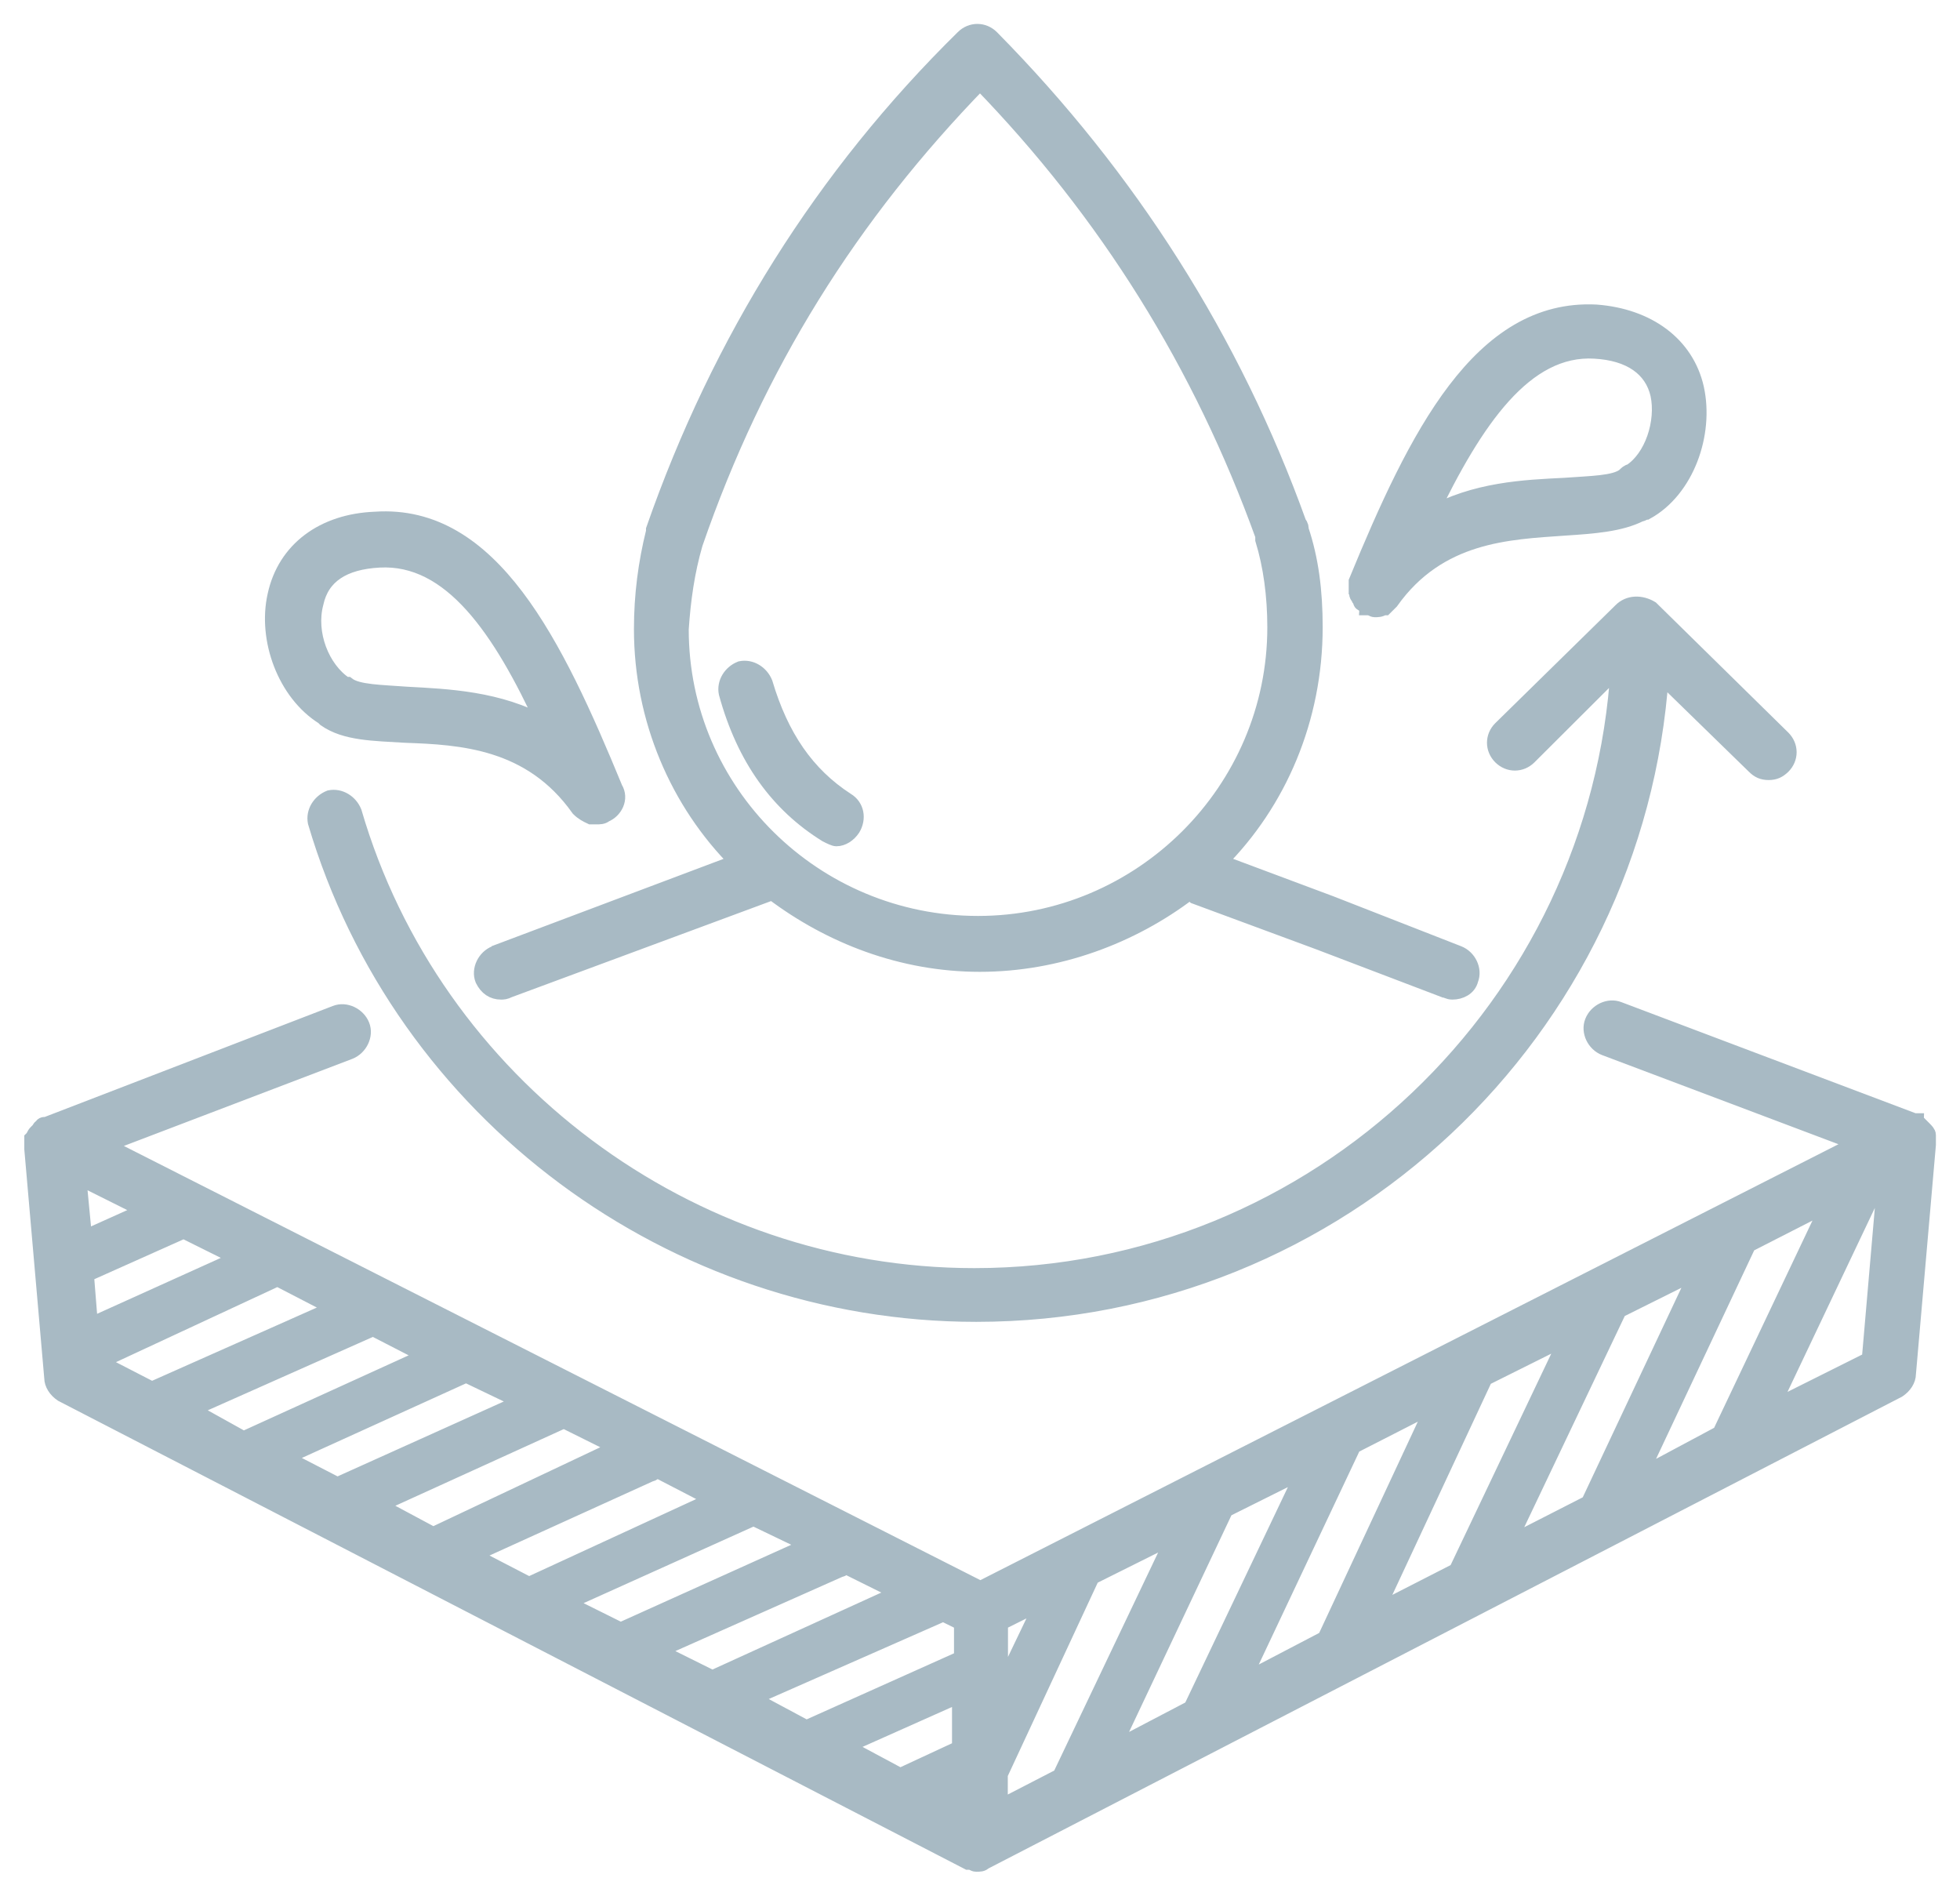
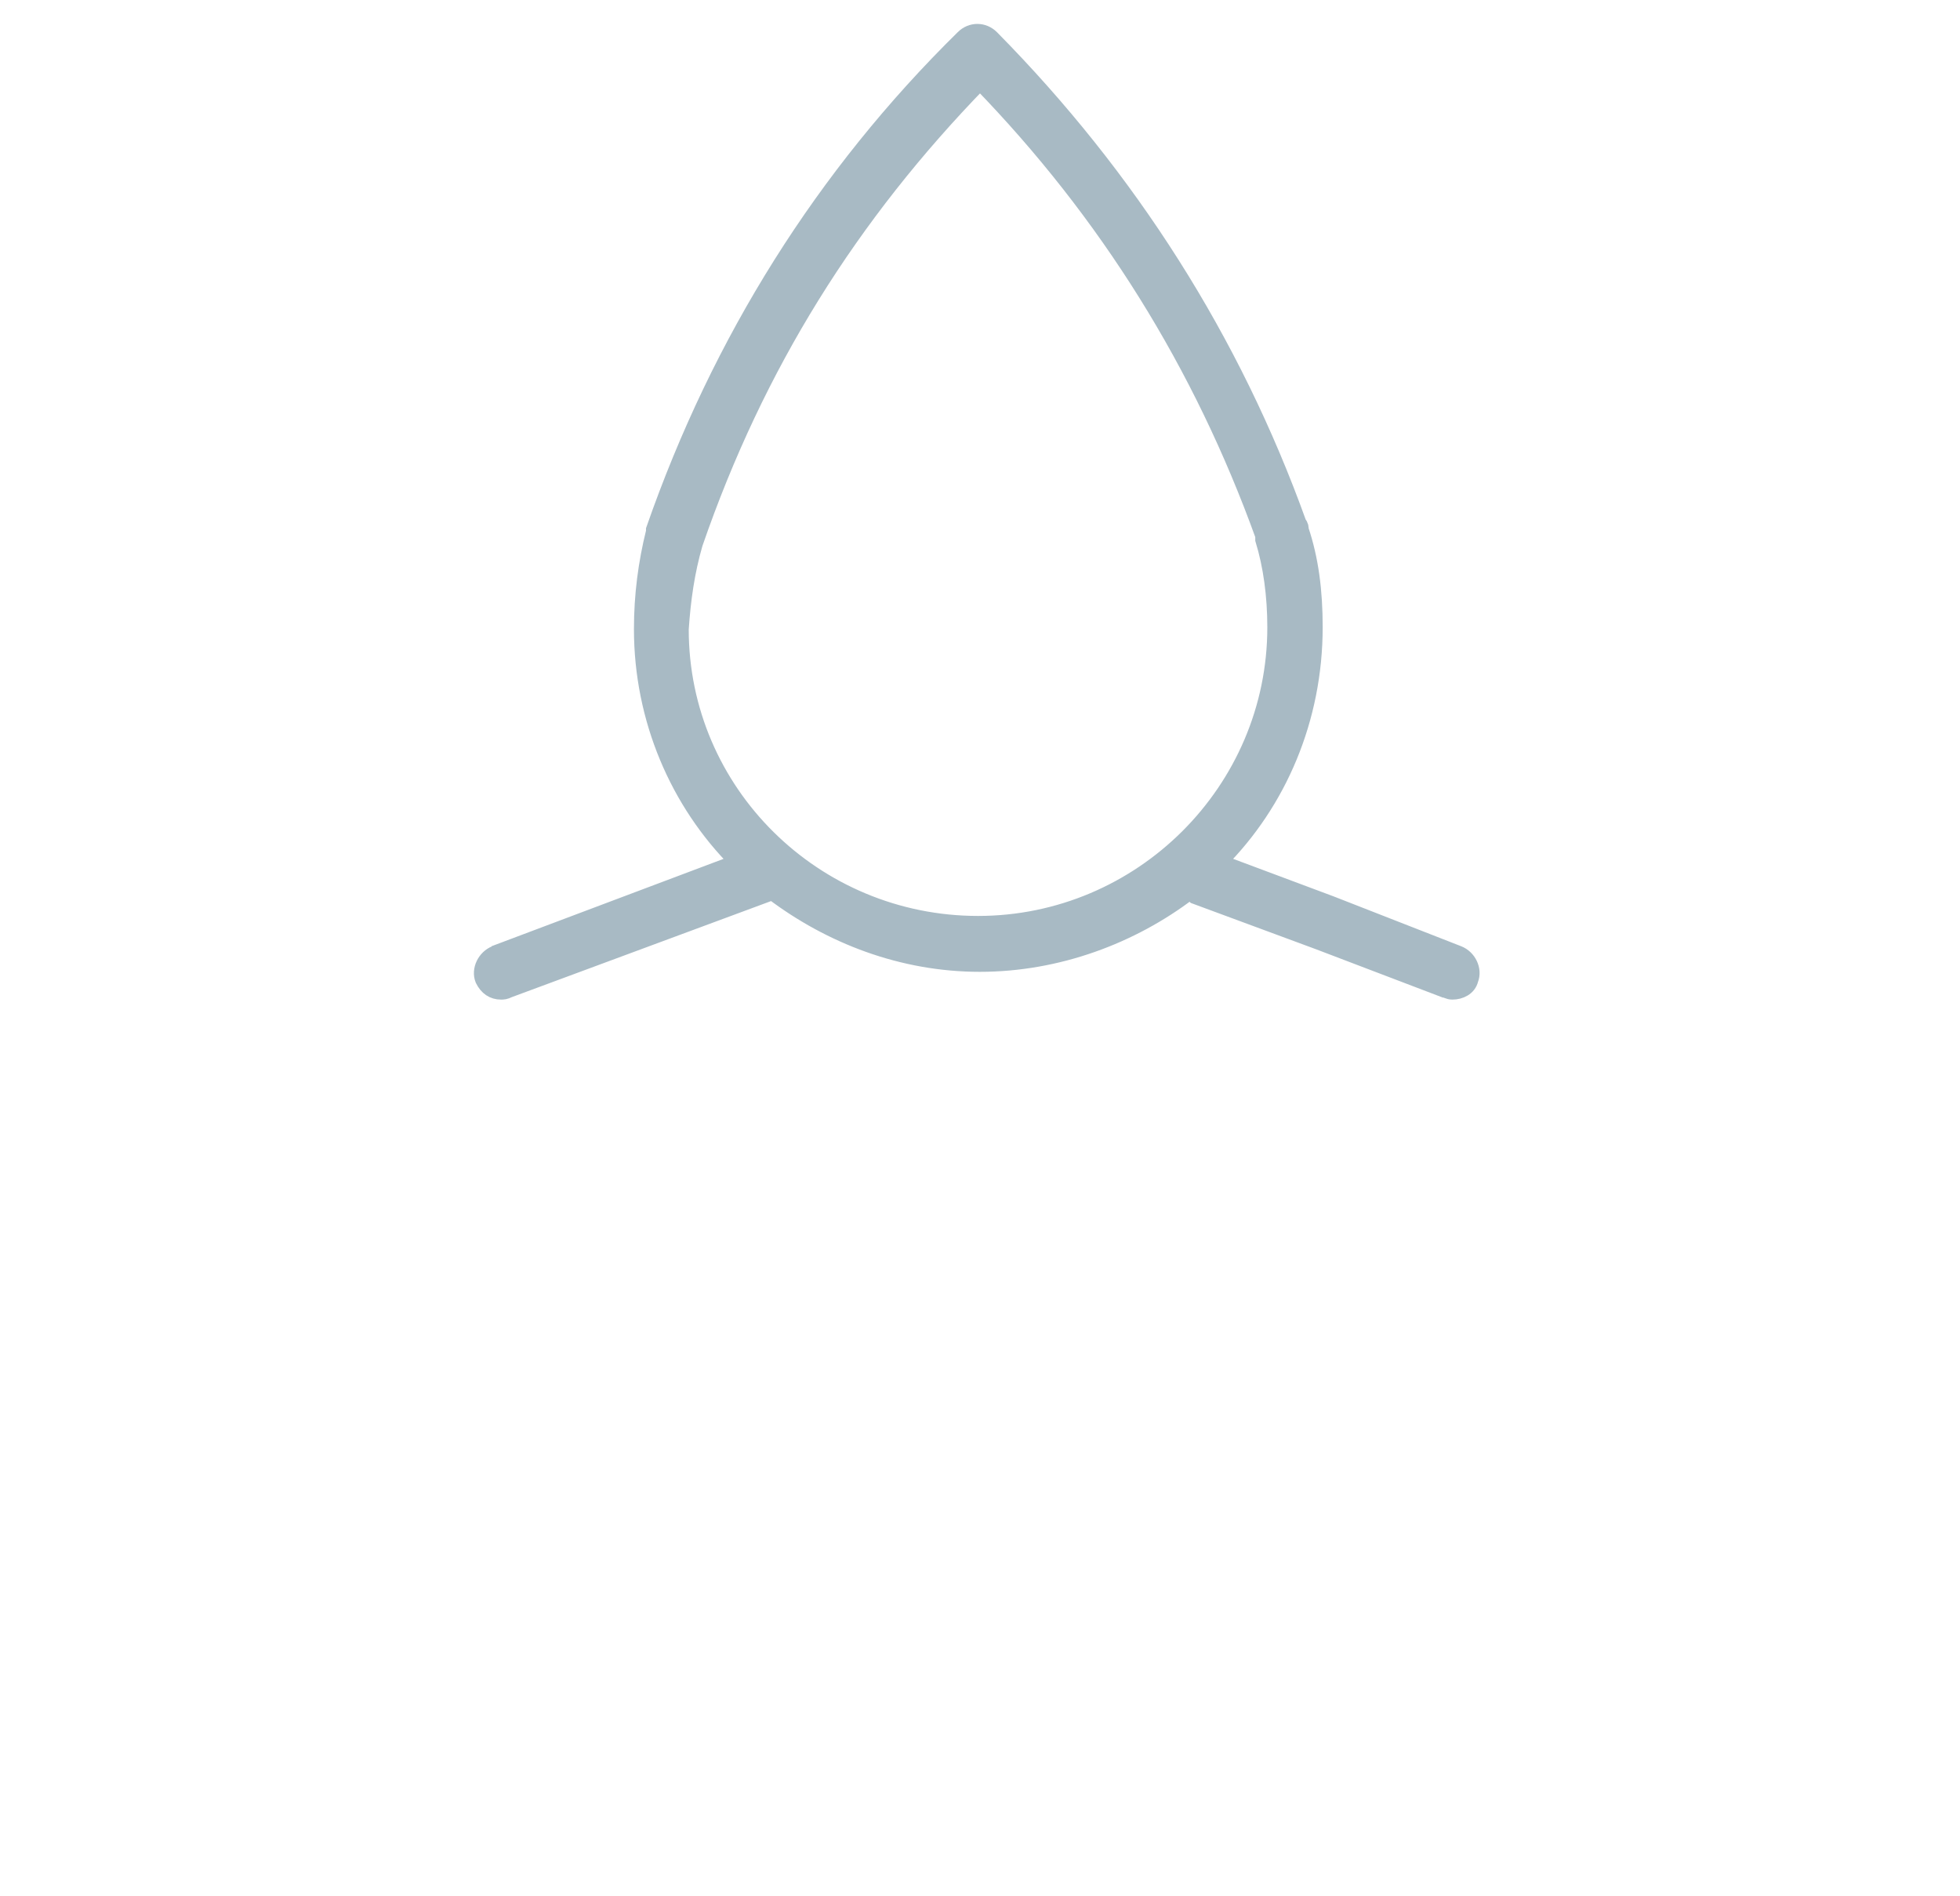
<svg xmlns="http://www.w3.org/2000/svg" width="61" height="59" viewBox="0 0 61 59" fill="none">
  <path d="M15.412 29.678C15.104 29.8 14.914 30.175 15.037 30.481C15.16 30.727 15.344 30.855 15.596 30.855C15.658 30.855 15.719 30.855 15.842 30.794L24.038 27.758C25.84 29.12 28.078 29.991 30.494 29.991C32.91 29.991 35.216 29.126 37.011 27.758C37.073 27.82 37.134 27.82 37.196 27.881L41.044 29.304L44.955 30.794C45.016 30.794 45.078 30.855 45.201 30.855C45.447 30.855 45.699 30.733 45.76 30.481C45.883 30.175 45.699 29.8 45.385 29.678L41.413 28.126L37.934 26.826C39.796 24.968 40.915 22.367 40.915 19.515C40.915 18.399 40.792 17.412 40.479 16.48C40.479 16.418 40.479 16.357 40.417 16.296C38.37 10.598 35.136 5.52 30.851 1.178C30.605 0.933 30.23 0.933 29.984 1.178C25.637 5.453 22.409 10.592 20.355 16.48V16.541C20.109 17.535 19.98 18.522 19.98 19.577C19.98 22.367 21.099 24.968 22.962 26.826L15.387 29.678H15.412ZM21.622 16.915C23.546 11.34 26.467 6.691 30.5 2.546C34.472 6.636 37.392 11.34 39.317 16.67V16.793C39.563 17.596 39.692 18.528 39.692 19.522C39.692 24.6 35.529 28.752 30.439 28.752C25.348 28.752 21.185 24.661 21.185 19.583C21.247 18.651 21.37 17.786 21.622 16.915Z" fill="#A8BAC4" stroke="#A8BAC4" stroke-width="0.5" />
-   <path d="M60 35.504V35.32C60 35.259 59.938 35.198 59.877 35.136L59.816 35.075C59.775 35.034 59.733 34.993 59.693 34.952C59.693 34.952 59.631 34.952 59.631 34.891H59.57L50.378 31.42C50.07 31.297 49.695 31.481 49.572 31.794C49.449 32.1 49.634 32.475 49.947 32.597L57.836 35.572L30.512 49.451L3.238 35.627L10.88 32.714C11.188 32.591 11.378 32.217 11.255 31.91C11.133 31.604 10.758 31.414 10.45 31.536L1.436 35.008H1.375C1.375 35.008 1.314 35.008 1.314 35.069C1.252 35.069 1.252 35.13 1.191 35.191L1.129 35.253C1.068 35.314 1.068 35.376 1.006 35.437V35.75L1.627 42.876C1.627 43.06 1.75 43.25 1.935 43.373L30.131 57.933H30.192C30.254 57.933 30.316 57.994 30.377 57.994C30.5 57.994 30.561 57.994 30.623 57.933L59.072 43.244C59.256 43.121 59.379 42.938 59.379 42.747L60 35.621V35.498V35.504ZM50.993 45.973L54.405 38.724L56.95 37.424L53.538 44.612L50.993 45.973ZM46.898 48.077L50.378 40.766L52.862 39.528L49.449 46.777L46.904 48.077H46.898ZM42.797 50.187L46.209 42.876L48.816 41.576L45.336 48.886L42.791 50.187H42.797ZM38.634 52.358L42.114 44.986L44.66 43.686L41.247 50.996L38.64 52.358H38.634ZM34.595 54.461L38.136 46.967L40.62 45.728L37.079 53.161L34.595 54.461ZM26.276 54.339L29.879 52.732V54.406L28.016 55.271L26.276 54.339ZM23.355 52.848L29.258 50.248L29.32 50.187L29.941 50.493V51.609L25.096 53.781L23.355 52.848ZM20.435 51.364L26.147 48.825C26.208 48.825 26.27 48.764 26.27 48.703L28.01 49.567L22.169 52.229L20.429 51.364H20.435ZM17.582 49.874L23.355 47.273C23.355 47.273 23.417 47.273 23.417 47.212L25.218 48.077L19.316 50.739L17.576 49.874H17.582ZM14.662 48.39L20.251 45.851C20.312 45.851 20.374 45.789 20.435 45.728L22.236 46.66L16.463 49.322L14.662 48.39ZM11.741 46.838L17.453 44.238C17.453 44.238 17.515 44.238 17.515 44.176L19.255 45.041L13.481 47.77L11.741 46.838ZM8.821 45.354L14.41 42.815L14.471 42.754L16.273 43.618L10.499 46.219L8.821 45.354ZM5.9 43.864L11.612 41.325L13.291 42.189L7.579 44.79L5.9 43.857V43.864ZM3.047 42.373L8.636 39.773L10.438 40.705L4.726 43.244L3.047 42.379V42.373ZM2.672 39.65L5.716 38.289L7.456 39.153L2.801 41.257L2.672 39.65ZM31.121 50.493L32.486 49.812L31.121 52.658V50.487V50.493ZM29.879 55.571V56.252L29.197 55.878L29.879 55.565V55.571ZM31.121 55.197L33.974 49.064L36.581 47.764L33.039 55.197V55.259L31.115 56.252V55.197H31.121ZM4.541 37.669L2.617 38.534L2.433 36.614L4.548 37.669H4.541ZM55.093 43.864L58.506 36.676L58.69 36.553L58.192 42.312L55.087 43.864H55.093Z" fill="#A8BAC4" stroke="#A8BAC4" stroke-width="0.5" />
-   <path d="M25.723 25.961C25.846 26.023 25.969 26.084 26.03 26.084C26.215 26.084 26.405 25.961 26.528 25.777C26.712 25.471 26.651 25.096 26.344 24.913C25.102 24.109 24.296 22.931 23.798 21.257C23.675 20.951 23.362 20.76 23.054 20.822C22.747 20.944 22.556 21.257 22.618 21.564C23.177 23.606 24.229 25.035 25.723 25.961Z" fill="#A8BAC4" stroke="#A8BAC4" stroke-width="0.5" />
-   <path d="M10.069 22.306L10.13 22.367C10.751 22.803 11.624 22.803 12.614 22.864C14.354 22.925 16.525 23.048 18.019 25.158C18.142 25.281 18.265 25.342 18.394 25.403H18.578C18.64 25.403 18.763 25.403 18.824 25.342C19.132 25.219 19.322 24.845 19.132 24.538C17.269 20.012 15.283 15.928 11.68 16.173C10.069 16.234 8.882 17.105 8.575 18.528C8.267 19.89 8.882 21.564 10.069 22.306ZM9.817 18.773C10.001 17.909 10.684 17.473 11.803 17.412C14.041 17.289 15.59 19.583 16.955 22.551C15.529 21.748 13.912 21.687 12.67 21.619C11.864 21.558 11.12 21.558 10.807 21.313H10.745C10.001 20.822 9.571 19.706 9.817 18.773Z" fill="#A8BAC4" stroke="#A8BAC4" stroke-width="0.5" />
-   <path d="M42.237 18.344V18.467C42.237 18.508 42.258 18.549 42.299 18.589C42.299 18.651 42.36 18.651 42.36 18.712C42.36 18.773 42.422 18.773 42.422 18.773L42.483 18.835C42.483 18.835 42.545 18.835 42.545 18.896H42.606C42.668 18.896 42.729 18.957 42.791 18.957C42.852 18.957 42.975 18.957 43.037 18.896H43.098C43.16 18.835 43.221 18.773 43.282 18.712C44.777 16.608 46.947 16.541 48.687 16.418C49.621 16.357 50.427 16.296 51.048 15.983C51.109 15.983 51.171 15.922 51.232 15.922C52.474 15.241 53.095 13.505 52.782 12.082C52.474 10.721 51.288 9.85 49.677 9.727C46.074 9.543 44.088 13.566 42.225 18.093V18.277C42.225 18.277 42.225 18.277 42.225 18.338L42.237 18.344ZM49.628 10.911C50.747 10.972 51.429 11.469 51.614 12.273C51.798 13.137 51.429 14.253 50.747 14.689C50.685 14.689 50.624 14.75 50.562 14.812C50.255 15.057 49.505 15.057 48.699 15.118C47.457 15.18 45.902 15.241 44.475 16.05C45.902 13.076 47.457 10.782 49.634 10.911H49.628Z" fill="#A8BAC4" stroke="#A8BAC4" stroke-width="0.5" />
-   <path d="M50.439 19.025L46.713 22.68C46.467 22.925 46.467 23.299 46.713 23.545C46.959 23.79 47.334 23.79 47.58 23.545L50.378 20.754C49.757 31.285 41.002 39.711 30.322 39.711C21.444 39.711 13.487 33.762 11.01 25.274C10.887 24.968 10.573 24.777 10.266 24.839C9.958 24.962 9.768 25.274 9.829 25.581C12.498 34.627 20.945 40.883 30.383 40.883C41.684 40.883 50.937 32.088 51.687 20.993L54.608 23.839C54.731 23.962 54.854 24.023 55.044 24.023C55.235 24.023 55.352 23.962 55.481 23.839C55.727 23.594 55.727 23.22 55.481 22.974L51.38 18.945C51.073 18.761 50.697 18.761 50.452 19.012L50.439 19.025Z" fill="#A8BAC4" stroke="#A8BAC4" stroke-width="0.5" />
</svg>